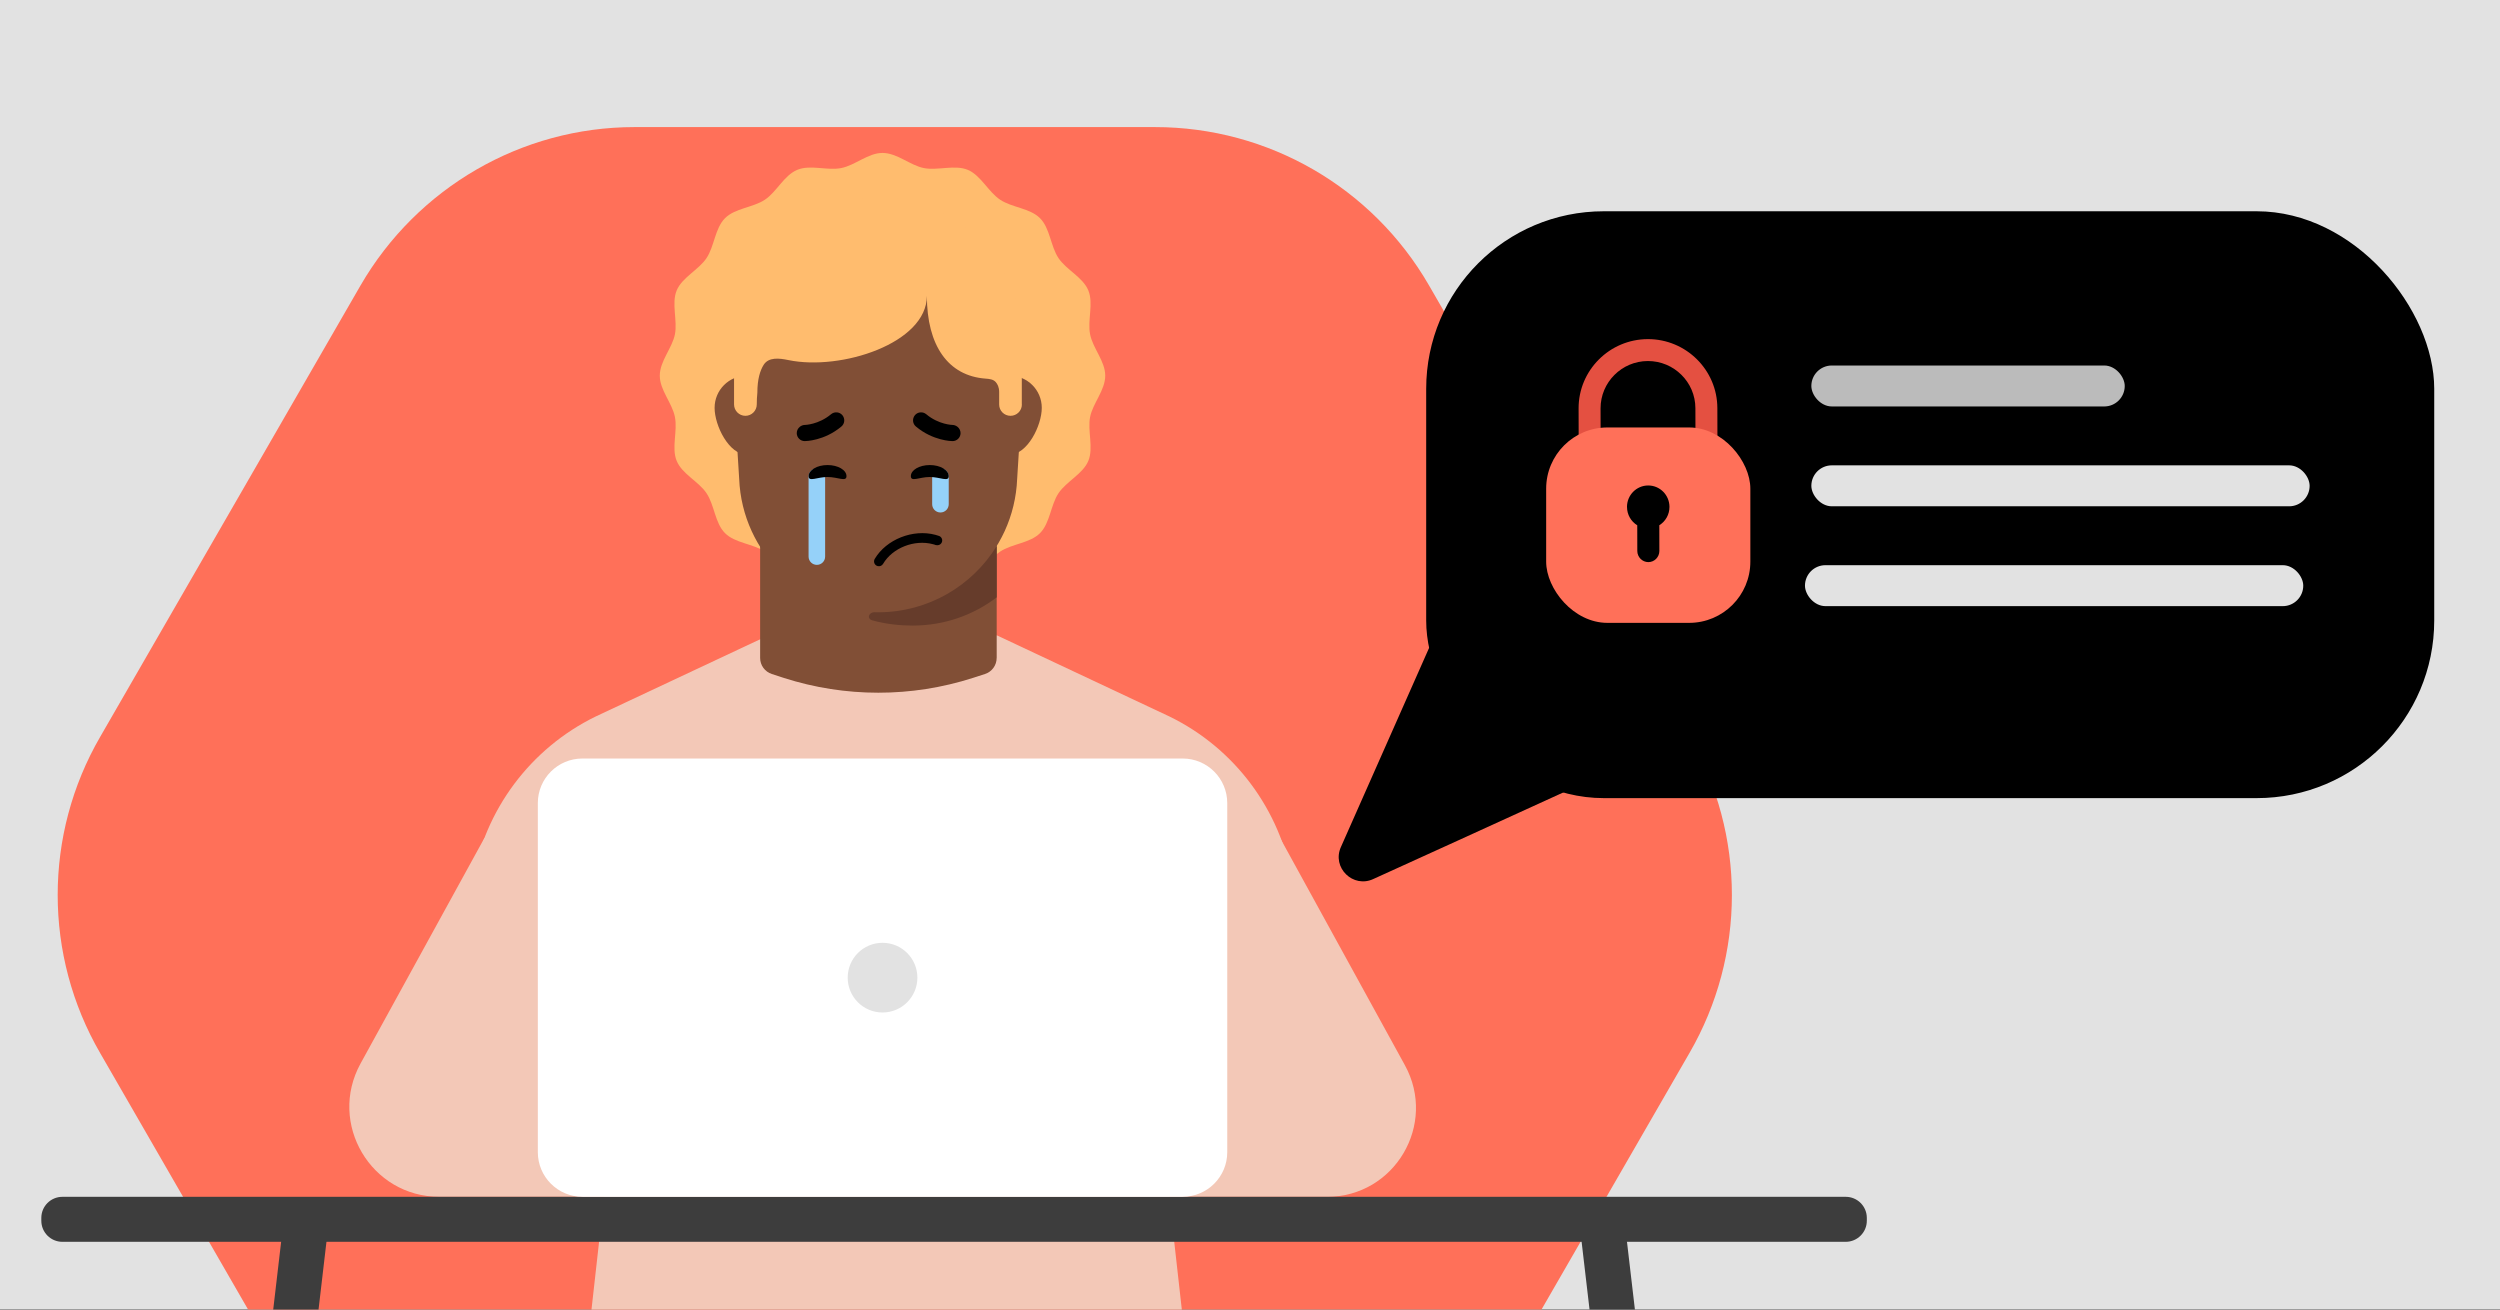
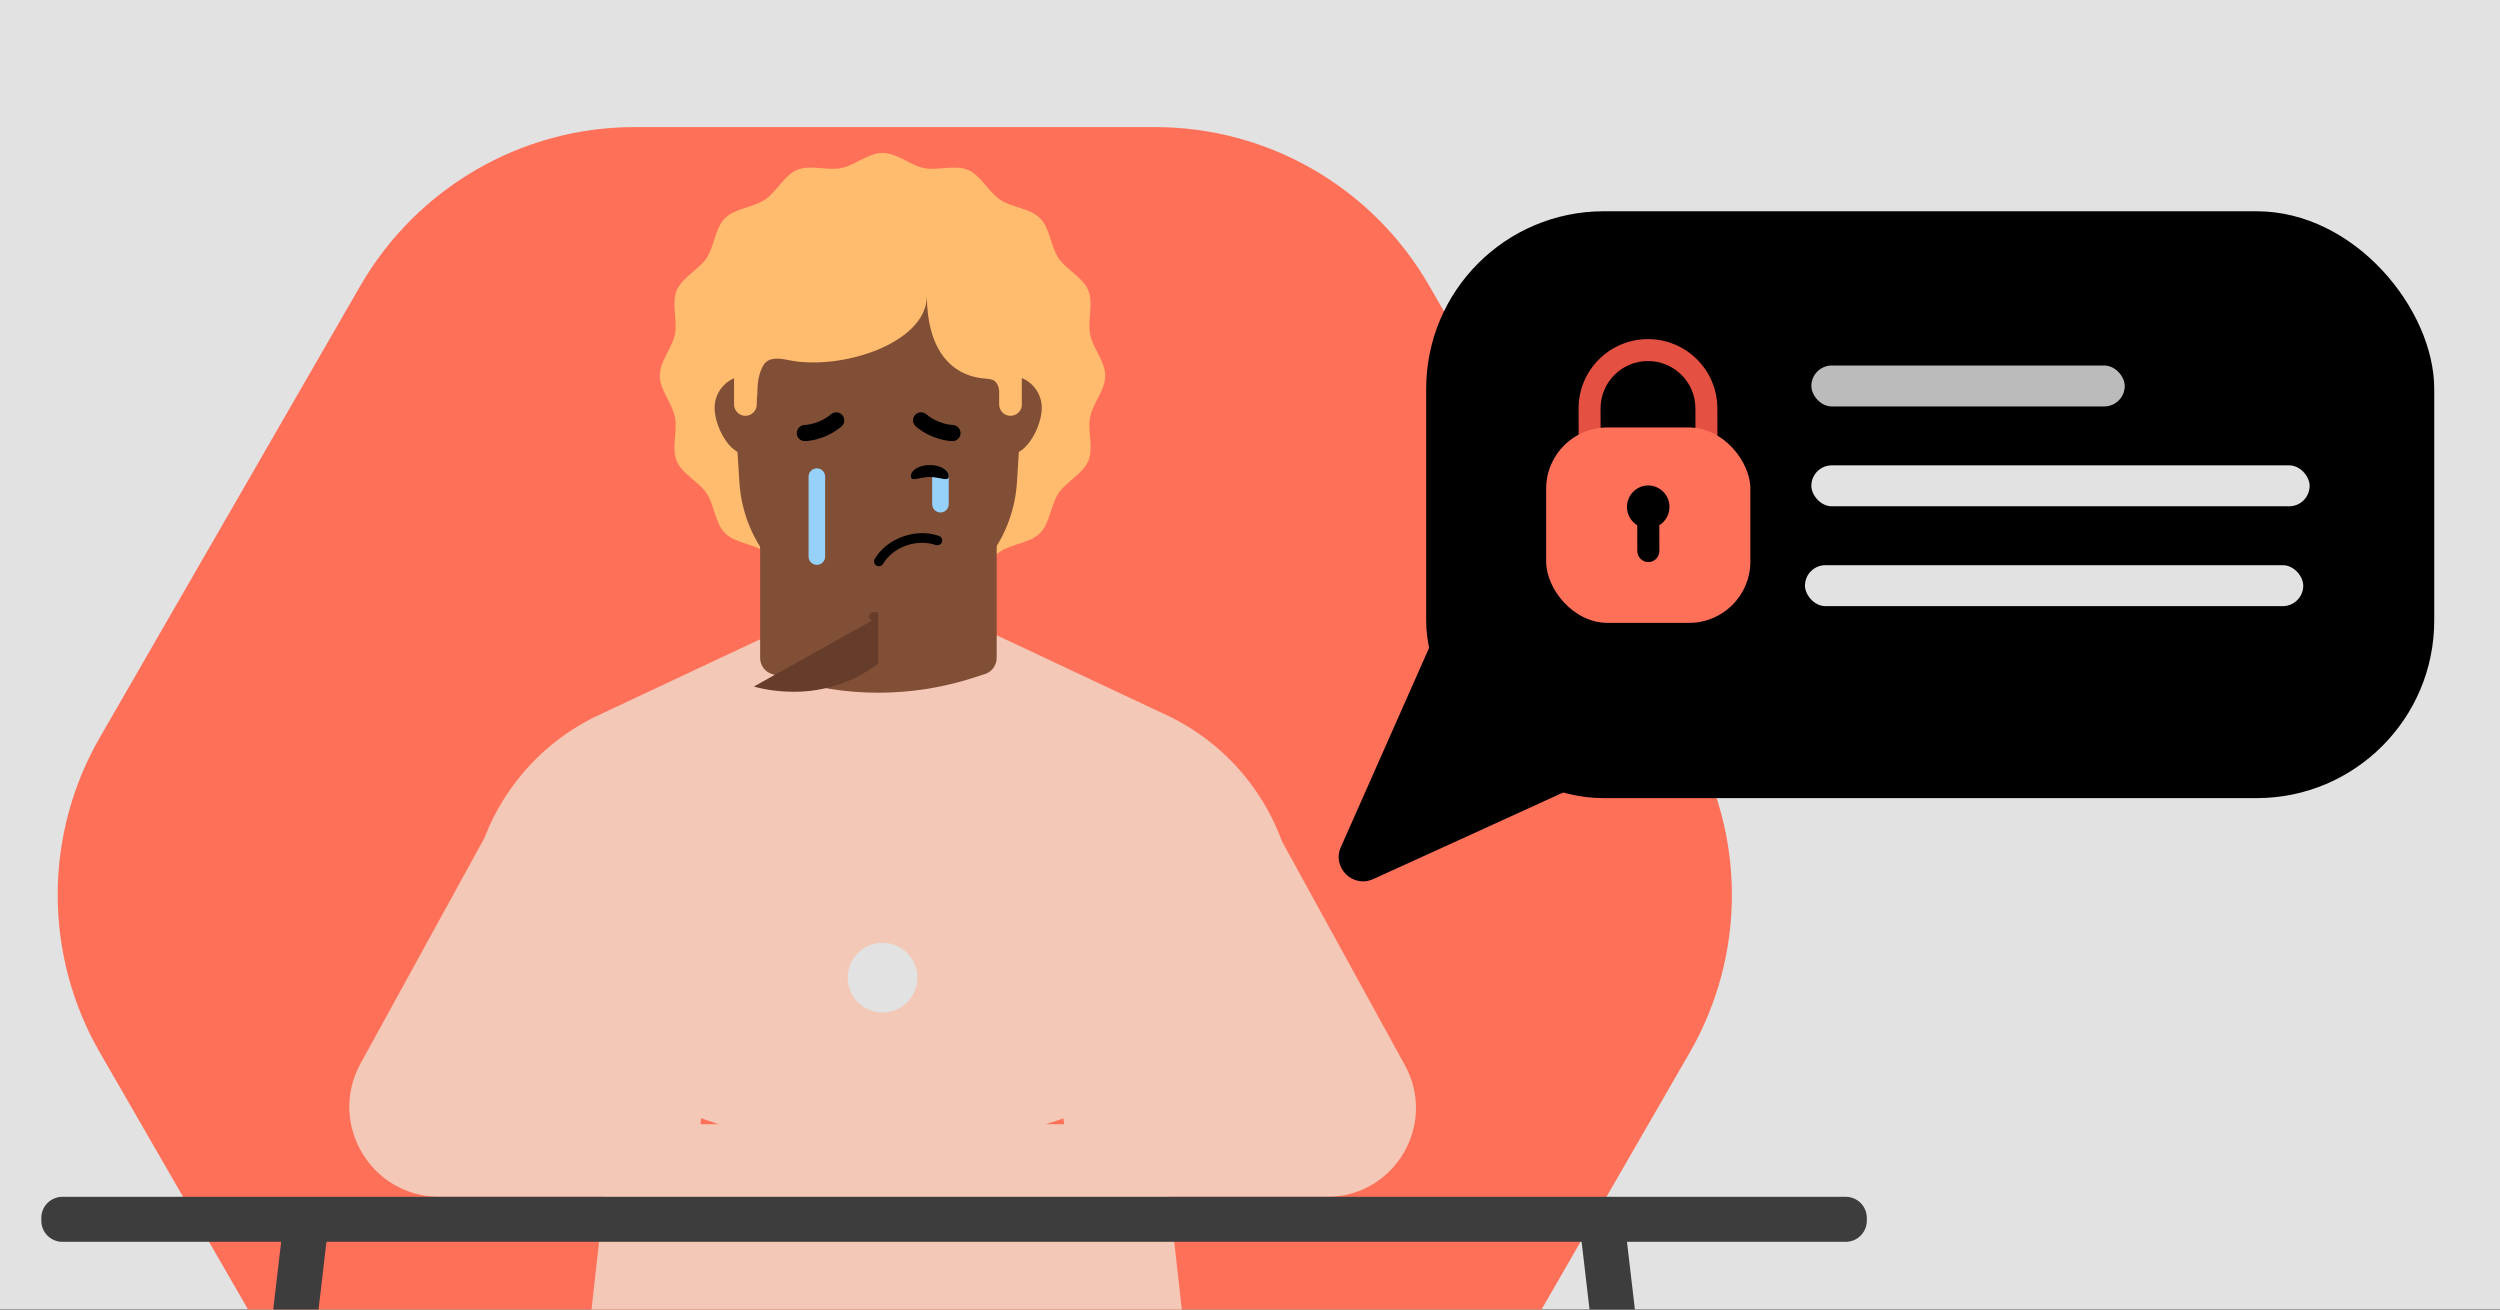
<svg xmlns="http://www.w3.org/2000/svg" viewBox="0 0 945 495">
  <rect x="0" y="0" width="945" height="495" fill="#333333" stroke="none" />
  <clipPath id="clippath">
    <path d="M0 0H945V495H0Z" />
  </clipPath>
  <g clip-path="url(#clippath)">
    <path d="M-13.93-4.02H958.19V494.86H-13.93Z" fill="#e2e2e2" />
    <path d="m239.82 48.04h196.82c42.67 0 82.12 22.73 103.54 59.86l98.41 170.62c21.42 36.97 21.42 82.6 0 119.56l-98.41 170.62c-21.42 36.97-60.87 59.86-103.54 59.86h-196.82c-42.67 0-82.12-22.73-103.54-59.86l-98.41-170.62c-21.42-36.97-21.42-82.59 0-119.56l98.41-170.62c21.42-36.97 60.87-59.86 103.54-59.86Z" fill="#ff7059" />
    <path d="m443.5 402.27c-.05.03-.09.07-.15.09-1.09.71-2.21 1.4-3.33 2.09-.03.03-.07.04-.09.07-1.03.64-2.05 1.26-3.1 1.88l.91-4.57c.28-1.33 1.24-2.09 2.29-2.29 1.49-.28 3.17.56 3.43 2.45l.04.28Z" fill="#cd8181" />
    <g fill="#f3c8b7">
      <path d="m183.12 316.74-46.83 85.27c-12.45 22.67 3.95 50.38 29.81 50.38h95.84l8.83-85.34-87.64-50.31Z" />
      <path d="m483.87 316.74 47.18 85.91c12.29 22.38-3.9 49.75-29.43 49.75h-96.56l-8.83-85.34 87.64-50.32Z" />
      <path d="m492.67 357.66c-.19.23-.36.45-.55.69-13.73 17.13-30.14 31.98-48.63 43.92-.05.03-.09.07-.15.09-1.09.71-2.21 1.4-3.33 2.09-.03.03-.07.04-.09.07-1.03.64-2.05 1.26-3.1 1.88h-.01c-30.23 17.89-65.53 28.17-103.21 28.17-49.58 0-95-17.77-130.24-47.29-.65-.55-1.32-1.1-1.96-1.68-9.05-7.76-17.41-16.32-24.97-25.56-.64-.79-1.28-1.57-1.9-2.37l4.11-24.52c4.54-27.04 21.86-50.26 46.5-62.3l65.29-30.66h86.45l65.21 30.66c24.64 12.03 41.95 35.27 46.48 62.3l4.11 24.51Z" />
      <path d="m438.88 424.94h-207.45l-8.68 77.52c-2.24 19.98 13.3 37.46 33.28 37.46h158.25c19.98 0 35.52-17.49 33.28-37.46l-8.68-77.52Z" />
    </g>
    <path d="m697.67 469.41H23.59c-4.41 0-7.97-3.57-7.97-7.97v-1.07c0-4.41 3.57-7.97 7.97-7.97h674.1c4.41 0 7.97 3.57 7.97 7.97v1.07c0 4.39-3.58 7.97-7.99 7.97Z" fill="#3d3d3d" />
    <path d="m124.62 458.96-1.22 10.45-43.04 368.01h-17.13l43.04-368.01 1.46-12.42 16.89 1.97Z" fill="#3d3d3d" />
    <path d="m658.04 837.42h-17.15l-43.04-368.01-1.22-10.45 16.91-1.97 1.46 12.42 43.04 368.01Z" fill="#3d3d3d" />
-     <path d="m447.05 452.38h-226.9c-9.31 0-16.85-7.55-16.85-16.85v-131.96c0-9.31 7.55-16.85 16.85-16.85h226.9c9.31 0 16.85 7.55 16.85 16.85v131.96c0 9.31-7.55 16.85-16.85 16.85Z" fill="#ffffff" />
    <path d="m333.6 382.72c7.27 0 13.17-5.89 13.17-13.17s-5.89-13.17-13.17-13.17-13.17 5.89-13.17 13.17 5.89 13.17 13.17 13.17Z" fill="#e2e2e2" />
    <rect height="221.83" rx="67.13" width="381.04" x="539.1" y="79.86" />
    <path d="m541.03 243.02c-6.32 14.25-34.14 77.1-34.14 77.1-3.58 7.82 4.6 15.83 12.35 12.09 0 0 61.15-27.79 73.06-33.3" />
    <path d="m640.9 171.86-.04-17.57c-.02-9.85-8.09-17.84-17.97-17.82-9.88.02-17.9 8.06-17.88 17.91l.04 17.57c-3.2 2.1-6 4.75-8.28 7.81l-.06-25.37c-.04-14.41 11.7-26.16 26.16-26.2 14.46-.04 26.26 11.66 26.29 26.07l.06 25.37c-2.29-3.05-5.11-5.68-8.32-7.77h0Z" fill="#e45041" />
    <rect fill="#ff7059" height="73.86" rx="23.14" width="77.18" x="584.45" y="161.58" />
    <path d="m615 191.64c-.01-4.48 3.57-8.12 8.01-8.13 4.43-.01 8.04 3.61 8.05 8.09 0 2.94-1.53 5.51-3.84 6.94l.02 9.72c0 2.32-1.87 4.22-4.16 4.22-2.29 0-4.17-1.89-4.18-4.2l-.02-9.72c-2.32-1.42-3.87-3.99-3.87-6.92h0Z" />
    <rect fill="#bbbbbb" height="15.48" rx="7.74" width="118.46" x="684.69" y="138.16" />
    <rect fill="#e2e2e2" height="15.48" rx="7.74" width="188.35" x="684.69" y="175.9" />
    <rect fill="#e2e2e2" height="15.48" rx="7.74" width="188.35" x="682.28" y="213.64" />
    <path d="m417.78 142c0 5.48-4.69 10.43-5.72 15.61s1.37 11.7-.67 16.61-8.31 7.77-11.28 12.22-3.19 11.29-6.99 15.09-10.61 3.99-15.09 6.99-7.22 9.21-12.22 11.28-11.27-.39-16.61.67-10.13 5.72-15.61 5.72-10.43-4.69-15.61-5.72-11.7 1.37-16.61-.67-7.77-8.31-12.22-11.28c-4.48-3-11.29-3.19-15.09-6.99s-3.99-10.61-6.99-15.09-9.21-7.22-11.28-12.22c-2.04-4.91.39-11.27-.67-16.61s-5.72-10.13-5.72-15.61 4.69-10.43 5.72-15.61-1.37-11.7.67-16.61 8.31-7.77 11.28-12.22 3.19-11.29 6.99-15.09 10.61-3.99 15.09-6.99 7.22-9.21 12.22-11.28 11.27.39 16.61-.67 10.13-5.72 15.61-5.72 10.43 4.69 15.61 5.72 11.7-1.37 16.61.67 7.77 8.31 12.22 11.28c4.48 3 11.29 3.19 15.09 6.99s3.99 10.61 6.99 15.09 9.21 7.22 11.28 12.22c2.04 4.91-.39 11.27.67 16.61s5.72 10.13 5.72 15.61Z" fill="#ffbc6e" />
    <path d="m376.74 248.67c0 2.8-1.78 5.26-4.43 6.11l-4.49 1.45c-23.29 7.49-48.34 7.49-71.61 0l-4.45-1.45c-2.65-.86-4.43-3.32-4.43-6.08v-98.6h89.42v98.57Z" fill="#814f36" />
    <path d="m294.43 154.16c0-6.74-5.44-12.16-12.15-12.16s-12.16 5.42-12.16 12.16 5.44 17.68 12.16 17.68 12.15-10.98 12.15-17.68Z" fill="#814f36" />
    <path d="m393.79 154.16c0-6.74-5.44-12.16-12.16-12.16s-12.16 5.42-12.16 12.16 5.44 17.68 12.16 17.68 12.16-10.98 12.16-17.68Z" fill="#814f36" />
    <path d="m331.94 231.44c-28.22 0-51.4-22.28-52.53-50.45l-1.78-28.53c-1.24-30.86 23.45-56.56 54.32-56.56s55.55 25.7 54.32 56.56l-1.78 28.53c-1.13 28.17-24.31 50.45-52.54 50.45h-.01Z" fill="#814f36" />
-     <path d="m329.75 234.5c-2.22-.62-1.41-3.14.9-3.08.43.01.86.02 1.3.02h.01c18.89 0 35.52-9.98 44.79-25.02v19.37c-8.83 6.74-19.86 10.68-31.79 10.68-4.74 0-10.16-.56-15.21-1.97Z" fill="#663c2b" />
+     <path d="m329.75 234.5c-2.22-.62-1.41-3.14.9-3.08.43.01.86.02 1.3.02h.01v19.37c-8.83 6.74-19.86 10.68-31.79 10.68-4.74 0-10.16-.56-15.21-1.97Z" fill="#663c2b" />
    <path d="m308.77 177.03h0c1.73 0 3.13 1.4 3.13 3.13v30.23c0 1.73-1.4 3.13-3.13 3.13h0c-1.73 0-3.13-1.4-3.13-3.13v-30.23c0-1.73 1.4-3.13 3.13-3.13Z" fill="#95d1f9" />
    <path d="m355.49 177.03h0c1.73 0 3.13 1.4 3.13 3.13v10.43c0 1.73-1.4 3.13-3.13 3.13h0c-1.73 0-3.13-1.4-3.13-3.13v-10.43c0-1.73 1.4-3.13 3.13-3.13Z" fill="#95d1f9" />
    <path d="m353.73 206.02c1.04.28 2-.23 2.32-1.13.34-.94-.17-1.99-1.11-2.31-.43-.15-.88-.29-1.33-.41-8.53-2.29-18.6 1.72-22.97 9.11-.24.42-.31.91-.19 1.39.12.48.42.87.84 1.12.14.09.29.14.46.19.8.21 1.63-.13 2.05-.84 3.56-6.05 11.84-9.31 18.88-7.43.35.09.72.19 1.05.34v-.02s-.02 0-.02 0Z" />
-     <path d="m319.97 179.98c0 2.31-3.21.33-7.16.33s-7.16 1.98-7.16-.33 3.21-4.19 7.16-4.19 7.16 1.88 7.16 4.19Z" />
    <path d="m358.62 179.98c0 2.31-3.21.33-7.16.33s-7.16 1.98-7.16-.33 3.21-4.19 7.16-4.19 7.16 1.88 7.16 4.19Z" />
    <path d="m302.37 161.3c-.74.57-1.21 1.46-1.2 2.45.02 1.65 1.37 3 3.04 2.99.32 0 7.36-.09 13.83-5.51 1.29-1.07 1.46-2.96.39-4.28-1.07-1.28-2.98-1.45-4.28-.38-4.72 3.97-9.92 4.06-9.98 4.06-.67.01-1.28.29-1.79.66Z" />
    <path d="m361.89 161.3c.74.57 1.21 1.46 1.2 2.45-.02 1.65-1.37 3-3.04 2.99-.32 0-7.36-.09-13.83-5.51-1.29-1.07-1.46-2.96-.39-4.28 1.07-1.28 2.98-1.45 4.28-.38 4.72 3.97 9.92 4.06 9.98 4.06.67.01 1.28.29 1.79.66Z" />
    <path d="m386.24 152.9v-23.93h-.04c0-30-24.34-54.35-54.36-54.35s-54.37 24.35-54.37 54.35v23.9c0 2.36 1.91 4.31 4.29 4.31s4.3-1.95 4.3-4.31c0-1.45.07-2.93.22-4.42 0-5.17 1.07-8.43 2.35-10.49 1.89-3.05 5.87-2.58 9.38-1.85 19.86 4.13 52.35-6.34 52.35-24.28 0 18.72 7.98 30.26 22.2 31.29 1.4.1 2.89.25 3.82 1.3.68.77 1.3 1.95 1.3 3.74v4.74c0 2.37 1.92 4.28 4.29 4.28s4.3-1.91 4.3-4.28Z" fill="#ffbc6e" />
  </g>
</svg>